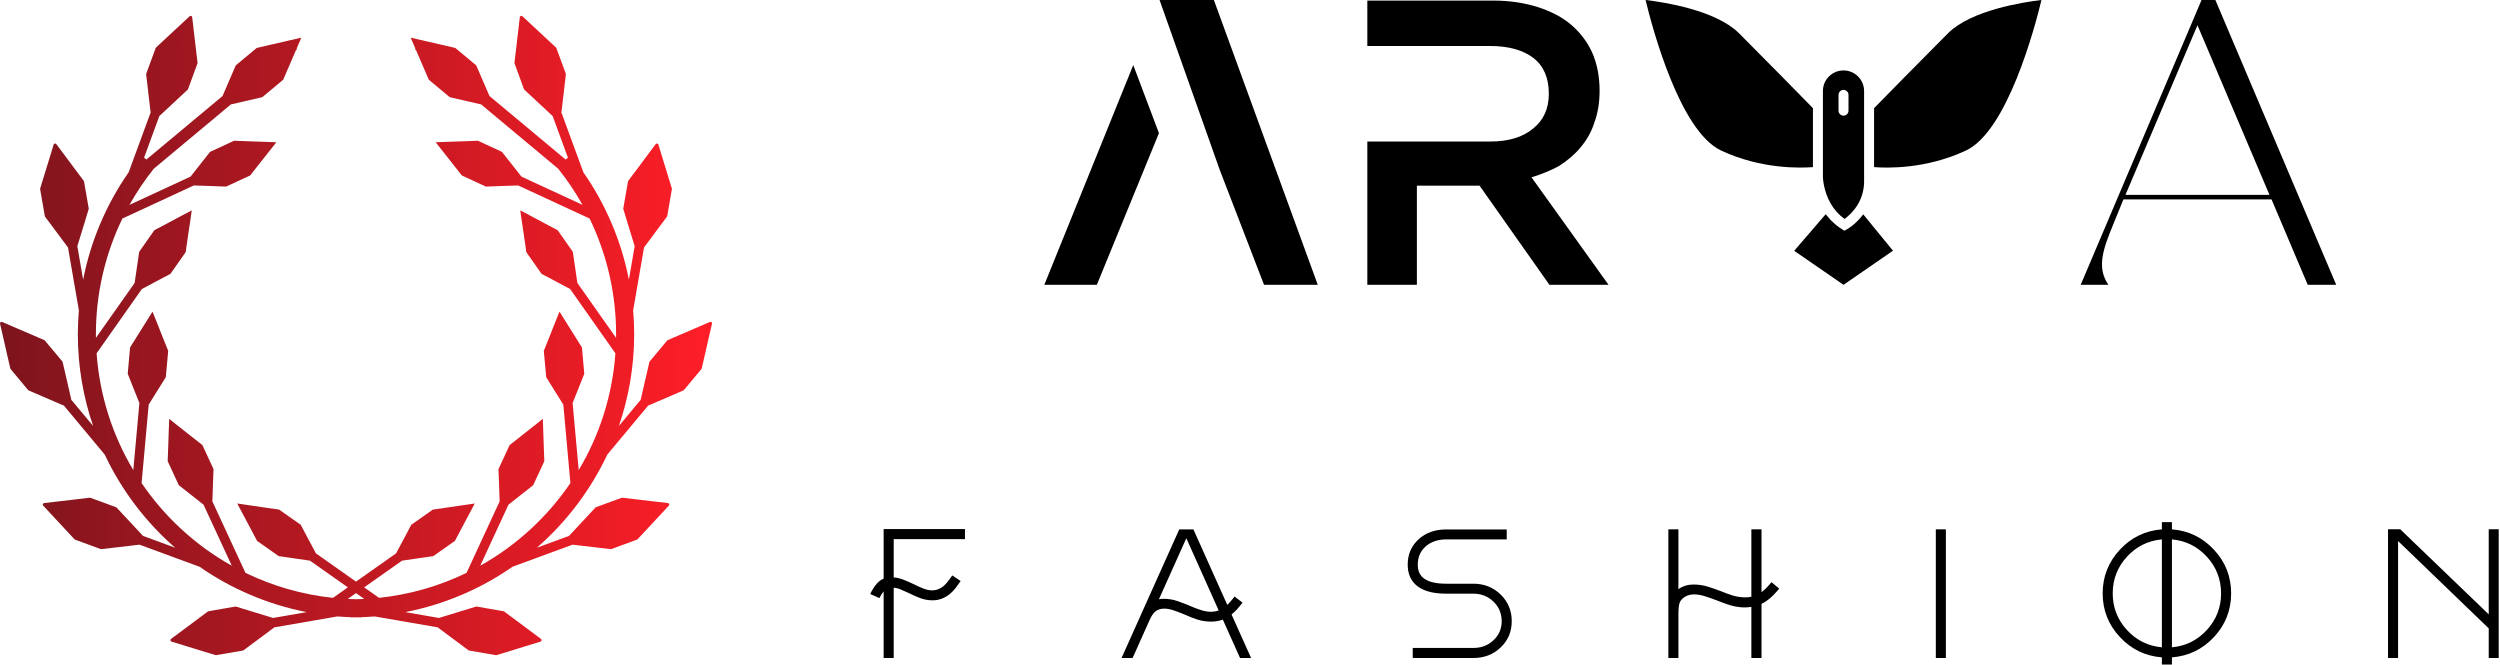
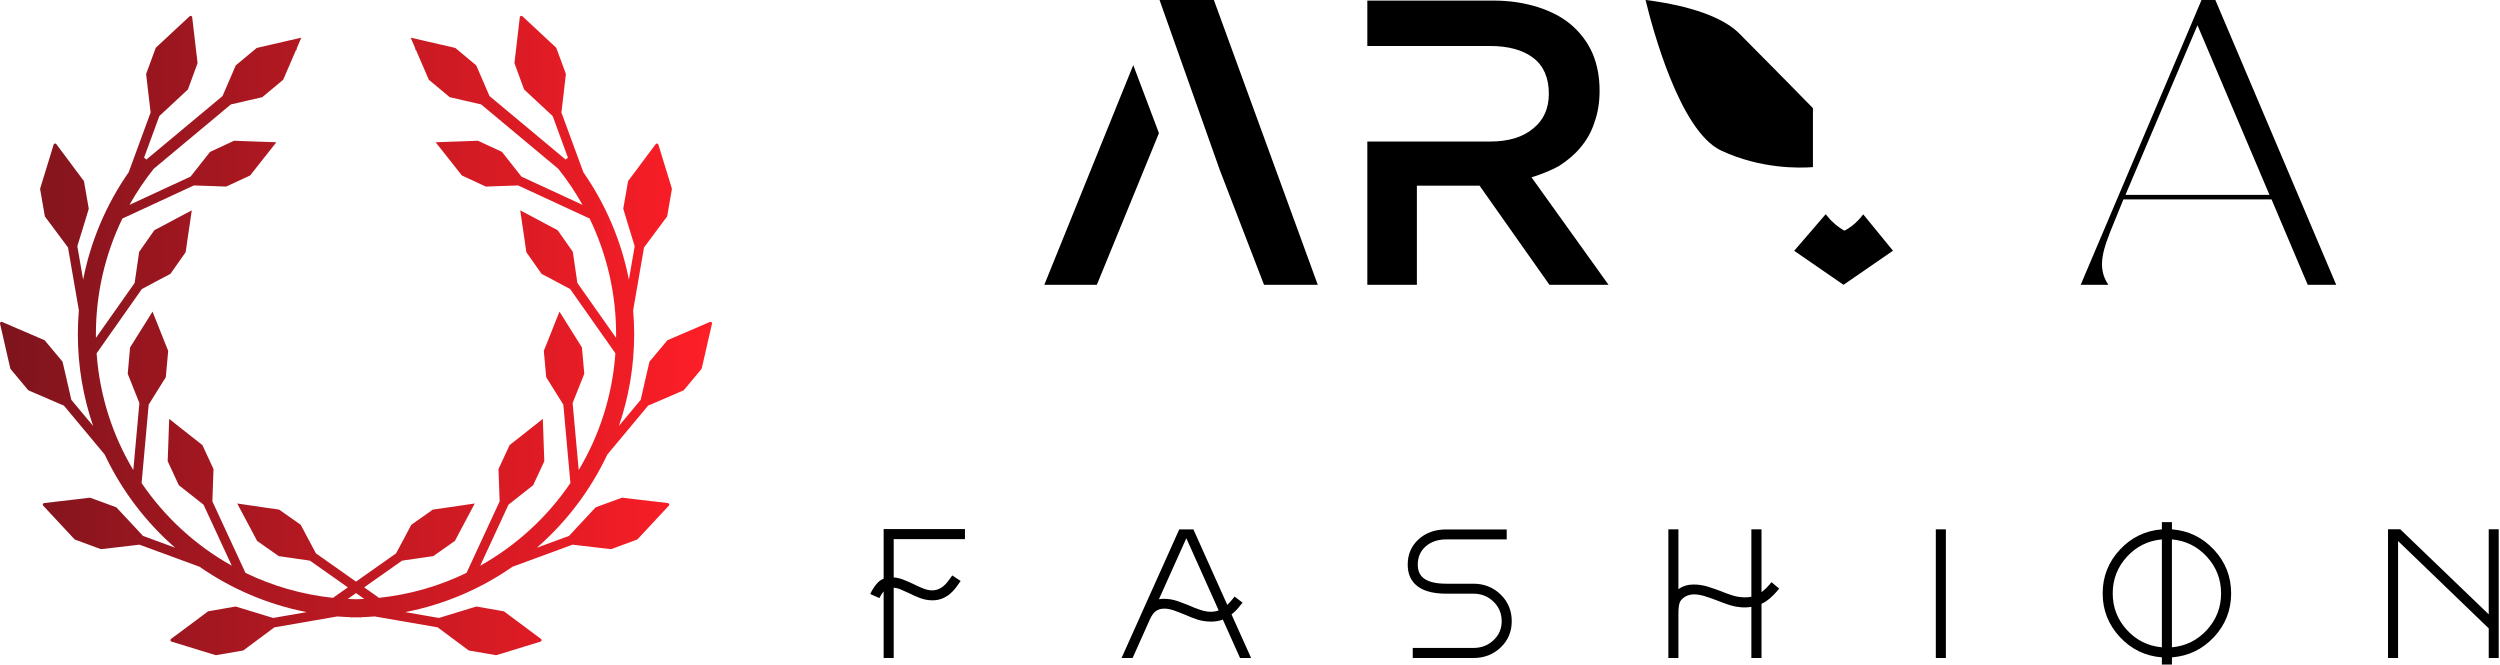
<svg xmlns="http://www.w3.org/2000/svg" fill="none" viewBox="0 0 316 84" height="84" width="316">
  <g clip-path="url(#clip0_662_19)">
    <path fill="url(#paint0_linear_662_19)" d="M24.087 2C24.081 2.001 24.074 2.003 24.068 2.005C24.028 2.012 23.99 2.032 23.961 2.061L22.548 3.376L21.136 4.69L19.723 6.005C19.7 6.027 19.682 6.054 19.672 6.084L18.483 9.315C18.472 9.345 18.469 9.377 18.474 9.408L18.698 11.324L18.921 13.241L19.038 14.22L16.264 21.772C13.415 25.863 11.458 30.489 10.507 35.352L9.775 31.115L10.078 30.131L10.646 28.285L11.206 26.434C11.215 26.405 11.22 26.375 11.215 26.345L10.623 22.951C10.619 22.92 10.608 22.889 10.59 22.863L9.434 21.32L8.282 19.772L7.126 18.224C7.082 18.162 7.001 18.133 6.926 18.145C6.901 18.149 6.877 18.155 6.856 18.168C6.851 18.172 6.846 18.177 6.842 18.182C6.811 18.209 6.787 18.245 6.777 18.285L6.213 20.131L5.644 21.977L5.08 23.819C5.071 23.849 5.069 23.885 5.075 23.916L5.662 27.306C5.668 27.337 5.68 27.369 5.699 27.394L6.851 28.937L8.002 30.485L8.594 31.278L9.97 39.222C9.886 40.22 9.839 41.225 9.839 42.233C9.839 46.295 10.521 50.197 11.769 53.837L9.019 50.541L8.786 49.534L8.357 47.655L7.918 45.772C7.911 45.742 7.9 45.712 7.881 45.688L5.671 43.044C5.652 43.02 5.626 43.001 5.597 42.988L3.821 42.224L2.049 41.464L0.282 40.699C0.189 40.657 0.063 40.7 0.016 40.788C0.014 40.798 0.013 40.8 0.012 40.807C-0.002 40.846 -0.004 40.889 0.007 40.929L0.441 42.807L0.869 44.691L1.303 46.57C1.31 46.601 1.324 46.63 1.345 46.654L3.55 49.302C3.571 49.326 3.595 49.341 3.625 49.353L5.396 50.117L7.168 50.882L8.077 51.269L13.238 57.46C15.367 61.98 18.413 65.985 22.137 69.231L18.077 67.74L17.373 66.984L16.058 65.572L14.739 64.159C14.718 64.137 14.693 64.119 14.664 64.108L11.429 62.924C11.399 62.912 11.367 62.907 11.336 62.91L9.42 63.138L7.504 63.362L5.587 63.586C5.486 63.596 5.401 63.694 5.406 63.796C5.407 63.806 5.409 63.808 5.411 63.815C5.418 63.855 5.438 63.893 5.467 63.922L6.781 65.335L8.096 66.747L9.411 68.16C9.432 68.183 9.46 68.201 9.49 68.211L12.721 69.4C12.75 69.409 12.783 69.413 12.814 69.409L14.73 69.186L16.646 68.962L17.625 68.845L25.224 71.638C29.222 74.421 33.816 76.407 38.772 77.372L34.52 78.109L33.532 77.806L31.686 77.242L29.839 76.677C29.81 76.668 29.781 76.663 29.751 76.668L26.357 77.26C26.325 77.26 26.294 77.279 26.268 77.297L24.721 78.453L23.173 79.604L21.625 80.756C21.542 80.815 21.519 80.94 21.574 81.026C21.578 81.036 21.583 81.036 21.588 81.04C21.614 81.071 21.651 81.095 21.69 81.105L23.536 81.669L25.378 82.238L27.224 82.802C27.254 82.812 27.286 82.813 27.317 82.812L30.711 82.229C30.742 82.219 30.77 82.206 30.795 82.187L32.343 81.036L33.891 79.884L34.678 79.297L42.65 77.917C43.216 77.964 43.784 77.995 44.357 78.015V78.038C44.571 78.038 44.786 78.028 45 78.028C45.214 78.028 45.429 78.038 45.643 78.038V78.015C46.216 77.995 46.785 77.964 47.35 77.917L55.322 79.297L56.109 79.884L57.657 81.036L59.205 82.187C59.23 82.206 59.258 82.223 59.289 82.229L62.683 82.812C62.714 82.822 62.746 82.812 62.776 82.802L64.622 82.238L66.464 81.669L68.31 81.105C68.35 81.094 68.386 81.071 68.412 81.04C68.418 81.04 68.422 81.03 68.427 81.026C68.482 80.94 68.458 80.815 68.375 80.756L66.827 79.604L65.28 78.453L63.732 77.297C63.706 77.279 63.675 77.264 63.643 77.26L60.249 76.668C60.219 76.668 60.19 76.668 60.161 76.677L58.315 77.242L56.468 77.806L55.48 78.109L51.228 77.372C56.184 76.407 60.778 74.421 64.776 71.638L72.375 68.845L73.354 68.962L75.27 69.186L77.186 69.409C77.218 69.409 77.25 69.41 77.279 69.4L80.51 68.211C80.54 68.201 80.568 68.183 80.59 68.16L81.904 66.747L83.219 65.335L84.534 63.922C84.563 63.893 84.582 63.855 84.59 63.815C84.591 63.805 84.593 63.803 84.594 63.796C84.599 63.694 84.514 63.596 84.413 63.586L82.497 63.362L80.581 63.138L78.664 62.91C78.633 62.91 78.601 62.91 78.571 62.924L75.336 64.108C75.308 64.119 75.282 64.137 75.261 64.159L73.942 65.572L72.627 66.984L71.923 67.74L67.863 69.231C71.587 65.985 74.633 61.98 76.762 57.46L81.923 51.269L82.832 50.882L84.604 50.117L86.375 49.353C86.405 49.341 86.429 49.326 86.45 49.302L88.655 46.654C88.676 46.63 88.69 46.601 88.697 46.57L89.131 44.691L89.559 42.807L89.993 40.929C90.004 40.89 90.002 40.846 89.988 40.807C89.987 40.797 89.985 40.794 89.983 40.788C89.936 40.697 89.81 40.658 89.717 40.699L87.951 41.464L86.179 42.224L84.403 42.988C84.374 43.001 84.348 43.02 84.328 43.044L82.118 45.688C82.099 45.712 82.088 45.742 82.081 45.772L81.643 47.655L81.214 49.534L80.981 50.541L78.23 53.837C79.478 50.197 80.16 46.295 80.16 42.233C80.16 41.225 80.114 40.22 80.03 39.222L81.405 31.278L81.997 30.485L83.149 28.937L84.3 27.394C84.319 27.369 84.332 27.337 84.337 27.306L84.925 23.916C84.931 23.885 84.929 23.849 84.92 23.819L84.356 21.977L83.787 20.131L83.223 18.285C83.212 18.245 83.189 18.209 83.158 18.182C83.154 18.177 83.149 18.172 83.144 18.168C83.122 18.154 83.099 18.149 83.074 18.145C82.999 18.133 82.918 18.162 82.873 18.224L81.717 19.772L80.566 21.32L79.409 22.863C79.391 22.889 79.381 22.92 79.377 22.951L78.785 26.345C78.781 26.375 78.785 26.405 78.794 26.434L79.353 28.285L79.922 30.131L80.225 31.115L79.493 35.352C78.541 30.489 76.584 25.863 73.735 21.772L70.962 14.22L71.078 13.241L71.302 11.324L71.526 9.408C71.53 9.377 71.527 9.345 71.517 9.315L70.328 6.084C70.317 6.054 70.299 6.027 70.276 6.005L68.864 4.69L67.451 3.376L66.039 2.061C66.01 2.032 65.972 2.012 65.932 2.005C65.926 2.003 65.919 2.002 65.913 2C65.811 1.995 65.713 2.08 65.703 2.182L65.479 4.098L65.256 6.014L65.027 7.93C65.024 7.962 65.029 7.994 65.041 8.023L66.225 11.259C66.237 11.287 66.254 11.313 66.277 11.333L67.689 12.653L69.102 13.967L69.857 14.671L71.787 19.93L71.498 20.168L61.866 12.135L61.727 11.809L60.962 10.037L60.197 8.266L57.554 6.061L55.675 5.627L53.792 5.194L53.452 5.114L53.4 5.072L53.377 5.1L51.913 4.76L52.505 6.145L52.444 6.219L52.594 6.34L52.673 6.532L53.438 8.308L54.202 10.079L56.846 12.284L58.729 12.718L60.608 13.152L60.813 13.198L70.561 21.329C71.712 22.772 72.738 24.297 73.629 25.893L65.908 22.322L65.806 22.191L64.612 20.676L63.447 19.198L60.412 17.79L58.529 17.86L56.598 17.925L55.065 17.981L56.016 19.184L57.214 20.699L58.375 22.177L61.414 23.585L63.298 23.515L65.223 23.45L65.493 23.441L74.528 27.623C76.718 32.148 77.876 37.14 77.876 42.233C77.876 42.39 77.873 42.547 77.871 42.704L72.98 35.767L72.957 35.604L72.677 33.693L72.407 31.832L70.486 29.096L68.817 28.215L67.115 27.306L65.759 26.588L65.978 28.103L66.262 30.014L66.528 31.874L68.454 34.616L70.123 35.497L71.819 36.401L72.062 36.527L77.787 44.658C77.403 50.026 75.76 55.046 73.148 59.417L72.379 50.947L72.439 50.793L73.157 48.998L73.852 47.249L73.558 43.921L72.556 42.322L71.53 40.685L70.719 39.385L70.15 40.807L69.437 42.606L68.738 44.35L69.041 47.683L70.043 49.282L71.059 50.914L71.204 51.147L72.099 61.058C69.172 65.366 65.266 68.954 60.701 71.506L64.272 63.79L64.402 63.688L65.917 62.494L67.395 61.329L68.803 58.294L68.733 56.41L68.668 54.48L68.612 52.947L67.409 53.898L65.894 55.096L64.416 56.257L63.008 59.296L63.078 61.18L63.144 63.105L63.153 63.375L58.971 72.41C55.566 74.06 51.839 75.153 47.908 75.567L46.029 74.242L50.826 70.862L50.994 70.84L52.901 70.564L54.766 70.294L57.502 68.369L58.383 66.7L59.292 64.998L60.01 63.641L58.491 63.865L56.579 64.145L54.719 64.411L51.982 66.336L51.101 68.005L50.192 69.702L50.066 69.944L44.999 73.516L39.931 69.944L39.805 69.702L38.896 68.005L38.015 66.336L35.279 64.411L33.418 64.145L31.507 63.865L29.987 63.641L30.705 64.998L31.614 66.7L32.495 68.369L35.232 70.294L37.097 70.564L39.004 70.84L39.171 70.862L43.968 74.242L42.09 75.567C38.159 75.153 34.431 74.06 31.027 72.41L26.845 63.375L26.854 63.105L26.919 61.18L26.989 59.296L25.581 56.257L24.104 55.096L22.588 53.898L21.386 52.947L21.33 54.48L21.264 56.41L21.194 58.294L22.602 61.329L24.08 62.494L25.595 63.688L25.726 63.79L29.297 71.506C24.732 68.954 20.826 65.366 17.898 61.058L18.794 51.147L18.938 50.914L19.954 49.282L20.957 47.683L21.26 44.35L20.56 42.606L19.847 40.807L19.278 39.385L18.467 40.685L17.442 42.322L16.439 43.921L16.145 47.249L16.84 48.998L17.558 50.793L17.619 50.947L16.849 59.417C14.237 55.046 12.594 50.026 12.211 44.658L17.936 36.527L18.178 36.401L19.875 35.497L21.544 34.616L23.47 31.874L23.735 30.014L24.02 28.103L24.239 26.588L22.882 27.306L21.18 28.215L19.511 29.096L17.591 31.832L17.32 33.693L17.041 35.604L17.017 35.767L12.127 42.704C12.125 42.547 12.122 42.39 12.122 42.233C12.122 37.14 13.279 32.148 15.469 27.623L24.504 23.441L24.774 23.45L26.7 23.515L28.583 23.585L31.623 22.177L32.784 20.699L33.982 19.184L34.933 17.981L33.399 17.925L31.469 17.86L29.586 17.79L26.551 19.198L25.385 20.676L24.192 22.191L24.089 22.322L16.369 25.893C17.259 24.297 18.285 22.772 19.436 21.329L29.185 13.198L29.39 13.152L31.269 12.718L33.152 12.284L35.795 10.079L36.56 8.308L37.325 6.532L37.404 6.34L37.553 6.219L37.492 6.145L38.084 4.76L36.621 5.1L36.597 5.072L36.546 5.114L36.206 5.194L34.322 5.627L32.444 6.061L29.8 8.266L29.036 10.037L28.271 11.809L28.131 12.135L18.5 20.168L18.21 19.93L20.14 14.671L20.896 13.967L22.308 12.653L23.721 11.333C23.743 11.313 23.761 11.287 23.772 11.259L24.956 8.023C24.968 7.994 24.973 7.962 24.97 7.93L24.742 6.014L24.518 4.098L24.294 2.182C24.284 2.08 24.187 1.995 24.085 2L24.087 2ZM45 74.969L46.044 75.706C45.698 75.723 45.35 75.737 45 75.743C44.651 75.733 44.302 75.723 43.956 75.706L45 74.969Z" />
    <path fill="black" d="M121.97 68.147L121.97 66.875H111.692V73.144C111.367 73.28 111.09 73.477 110.863 73.734C110.507 74.143 110.22 74.593 110 75.085L111.158 75.597C111.287 75.316 111.465 75.032 111.692 74.745V83.171H112.964V74.279C113.252 74.309 113.502 74.366 113.714 74.45C114.115 74.616 114.516 74.794 114.917 74.983C115.364 75.21 115.815 75.411 116.269 75.585C116.776 75.782 117.31 75.88 117.87 75.88C118.332 75.88 118.748 75.801 119.119 75.642C119.483 75.49 119.808 75.294 120.096 75.051C120.361 74.824 120.607 74.563 120.834 74.268C121.046 73.988 121.243 73.711 121.425 73.439L120.369 72.735C120.202 72.984 120.02 73.234 119.823 73.484C119.649 73.711 119.464 73.908 119.267 74.075C119.085 74.234 118.873 74.362 118.631 74.461C118.078 74.696 117.442 74.673 116.723 74.393C116.307 74.234 115.894 74.048 115.485 73.836C115.054 73.632 114.618 73.443 114.179 73.268C113.801 73.117 113.396 73.022 112.964 72.984V68.147L121.97 68.147ZM151.712 77.084C151.242 76.933 150.769 76.748 150.292 76.528C149.808 76.331 149.316 76.146 148.816 75.971C148.263 75.782 147.684 75.688 147.079 75.688C146.897 75.688 146.7 75.707 146.488 75.744L149.952 68.033L154.04 77.153H154.029L154.017 77.164C153.351 77.406 152.583 77.38 151.712 77.084ZM157.061 76.176L156.05 75.404C155.853 75.661 155.645 75.911 155.426 76.153C155.335 76.259 155.236 76.361 155.13 76.46L150.849 66.92H149.055L144.251 77.618V77.63L144.183 77.754H144.194L141.764 83.171H143.161L145.398 78.175C145.595 77.788 145.791 77.508 145.988 77.334C146.541 76.857 147.343 76.8 148.396 77.164C148.865 77.331 149.327 77.508 149.781 77.698C150.289 77.925 150.8 78.125 151.315 78.3C151.875 78.481 152.465 78.572 153.086 78.572C153.586 78.572 154.044 78.5 154.46 78.356L154.506 78.334C154.528 78.319 154.547 78.311 154.562 78.311L156.743 83.171H158.14L155.664 77.664C155.929 77.452 156.167 77.232 156.379 77.005C156.622 76.725 156.849 76.448 157.061 76.176ZM178.57 83.171V81.9H186.235C187.25 81.9 188.098 81.574 188.779 80.923C189.468 80.279 189.813 79.477 189.813 78.515C189.813 77.539 189.465 76.713 188.768 76.04C188.079 75.373 187.235 75.04 186.236 75.04H182.794C180.977 75.04 179.664 74.635 178.854 73.825C178.241 73.212 177.934 72.39 177.934 71.361C177.934 70.074 178.392 69.01 179.308 68.17C180.224 67.337 181.386 66.921 182.794 66.921H190.449V68.181H182.794C181.742 68.181 180.879 68.476 180.205 69.067C179.539 69.657 179.206 70.422 179.206 71.361C179.206 72.05 179.402 72.58 179.796 72.951C180.364 73.504 181.363 73.78 182.794 73.78H186.235C187.59 73.78 188.738 74.234 189.676 75.143C190.615 76.059 191.084 77.183 191.084 78.516C191.084 79.841 190.619 80.946 189.688 81.832C188.756 82.725 187.606 83.172 186.235 83.172L178.57 83.171ZM223.917 73.587C223.72 73.829 223.497 74.079 223.247 74.336C223.073 74.51 222.876 74.681 222.656 74.847V66.909H221.373V75.426C221.116 75.479 220.862 75.506 220.612 75.506C220.075 75.506 219.564 75.434 219.079 75.29C218.557 75.131 218.034 74.942 217.512 74.722C216.974 74.518 216.44 74.332 215.91 74.166C215.32 73.976 214.703 73.882 214.059 73.882C213.34 73.882 212.704 74.079 212.151 74.472V66.909H210.88V83.171H212.151V77.595C212.151 76.906 212.212 76.414 212.333 76.119C212.416 75.929 212.575 75.74 212.81 75.551C213.439 75.059 214.343 74.998 215.524 75.369C216.039 75.536 216.546 75.714 217.046 75.903C217.591 76.13 218.144 76.331 218.704 76.505C219.605 76.777 220.495 76.846 221.373 76.709V83.171H222.656V76.323C222.876 76.217 223.069 76.107 223.235 75.994C223.561 75.774 223.868 75.517 224.155 75.221C224.42 74.949 224.666 74.676 224.893 74.404L223.917 73.587ZM244.687 83.171H245.959V66.909H244.687V83.171ZM274.532 68.18C276.281 68.34 277.754 69.07 278.95 70.372C280.146 71.682 280.744 73.227 280.744 75.006C280.744 76.777 280.146 78.318 278.95 79.628C277.754 80.93 276.281 81.661 274.532 81.82V68.18ZM268.843 70.373C270.039 69.07 271.511 68.34 273.26 68.181V81.82C271.511 81.661 270.039 80.931 268.843 79.629C267.646 78.319 267.048 76.778 267.048 75.007C267.048 73.227 267.646 71.682 268.843 70.373ZM279.847 69.486C278.401 67.934 276.63 67.075 274.533 66.909V66H273.261V66.909C271.163 67.075 269.396 67.931 267.957 69.475C266.503 71.035 265.777 72.878 265.777 75.006C265.777 77.126 266.503 78.965 267.957 80.525C269.396 82.069 271.163 82.925 273.261 83.091V84H274.533V83.091C276.63 82.925 278.401 82.069 279.847 80.525C281.293 78.965 282.016 77.126 282.016 75.006C282.016 72.878 281.293 71.039 279.847 69.486ZM314.575 66.898V77.652L303.389 66.898H301.845V83.171H303.117V68.385L314.575 79.424V83.171H315.836V66.898L314.575 66.898Z" />
    <path fill="black" d="M159.774 36H166.566L153.434 0H146.567L154.189 21.509L159.774 36ZM132 36H138.641L146.49 16.83L143.245 8.227L132 36ZM203.32 36L193.585 22.415C194.893 22.012 196.05 21.535 197.056 20.981C198.163 20.277 199.069 19.497 199.773 18.642C200.578 17.686 201.157 16.654 201.509 15.547C201.962 14.34 202.188 12.981 202.188 11.472C202.188 9.711 201.886 8.126 201.283 6.717C200.679 5.359 199.798 4.176 198.641 3.17C197.534 2.214 196.125 1.46 194.415 0.906C192.654 0.353 190.792 0.076 188.83 0.076H172.83V5.812H188.302C190.666 5.812 192.503 6.315 193.811 7.321C195.119 8.327 195.773 9.837 195.773 11.85C195.773 13.711 195.119 15.17 193.811 16.227C192.503 17.334 190.691 17.887 188.377 17.887H172.83V36H179.094V23.472H187.019L195.849 36L203.32 36Z" />
    <path fill="black" d="M229.155 21.123V13.671C228.152 12.647 223.183 7.574 219.819 4.21C216.897 1.288 210.352 0.276 208 0C208.84 3.481 212.311 16.572 217.545 19.026C222.592 21.392 227.547 21.249 229.155 21.123Z" />
-     <path fill="black" d="M246.223 4.21C242.854 7.578 237.876 12.66 236.882 13.675L236.883 17.997L236.883 21.122C238.487 21.252 243.445 21.394 248.497 19.026C253.732 16.572 257.202 3.481 258.041 0C255.689 0.277 249.141 1.291 246.223 4.21Z" />
    <path fill="black" d="M235.262 27.404C235.232 27.439 235.204 27.479 235.174 27.513C234.715 28.048 234.173 28.545 233.569 28.914C233.555 28.924 233.541 28.932 233.529 28.939C233.489 28.964 233.461 28.98 233.454 28.984L233.131 29.162L232.817 28.967C232.58 28.82 232.357 28.657 232.141 28.487C232.076 28.436 232.015 28.381 231.952 28.328C231.8 28.199 231.653 28.064 231.512 27.924C231.451 27.862 231.389 27.801 231.329 27.737C231.172 27.568 231.022 27.391 230.88 27.206C230.852 27.17 230.821 27.137 230.794 27.1C230.787 27.09 230.779 27.082 230.772 27.073L226.785 31.7L233.021 36L239.272 31.69L235.511 27.091C235.429 27.203 235.345 27.303 235.262 27.404Z" />
-     <path fill="black" d="M233.152 27.676C233.35 27.533 233.626 27.308 233.919 27.012C233.937 26.993 233.953 26.981 233.972 26.962C233.999 26.933 234.027 26.895 234.055 26.865C234.344 26.554 234.642 26.179 234.899 25.72C235.41 24.809 235.652 23.797 235.622 22.71L235.622 17.746L235.621 12.784L235.621 11.505C235.621 10.07 234.454 8.902 233.019 8.902C231.584 8.902 230.416 10.07 230.416 11.505V13.157V22.238V22.34C230.416 22.354 230.438 24.053 231.391 25.714C231.844 26.505 232.436 27.163 233.152 27.676ZM232.39 11.993C232.39 11.644 232.673 11.362 233.021 11.362C233.369 11.362 233.651 11.644 233.651 11.993V13.992C233.651 14.34 233.369 14.622 233.021 14.622C232.673 14.622 232.39 14.34 232.39 13.992V11.993Z" />
    <path fill="black" d="M263 36L278.274 0H280.023L295.297 36H291.697L287.12 25.2H268.4L267.166 28.234C265.88 31.371 264.954 33.737 266.497 36H263ZM268.657 24.634H286.863L277.76 3.189L268.657 24.634Z" />
  </g>
  <defs>
    <linearGradient gradientUnits="userSpaceOnUse" y2="2" x2="90" y1="2" x1="0" id="paint0_linear_662_19">
      <stop stop-color="#7D141D" />
      <stop stop-color="#FF1E27" offset="1" />
    </linearGradient>
    <clipPath id="clip0_662_19">
      <rect fill="white" height="84" width="315.836" />
    </clipPath>
  </defs>
</svg>